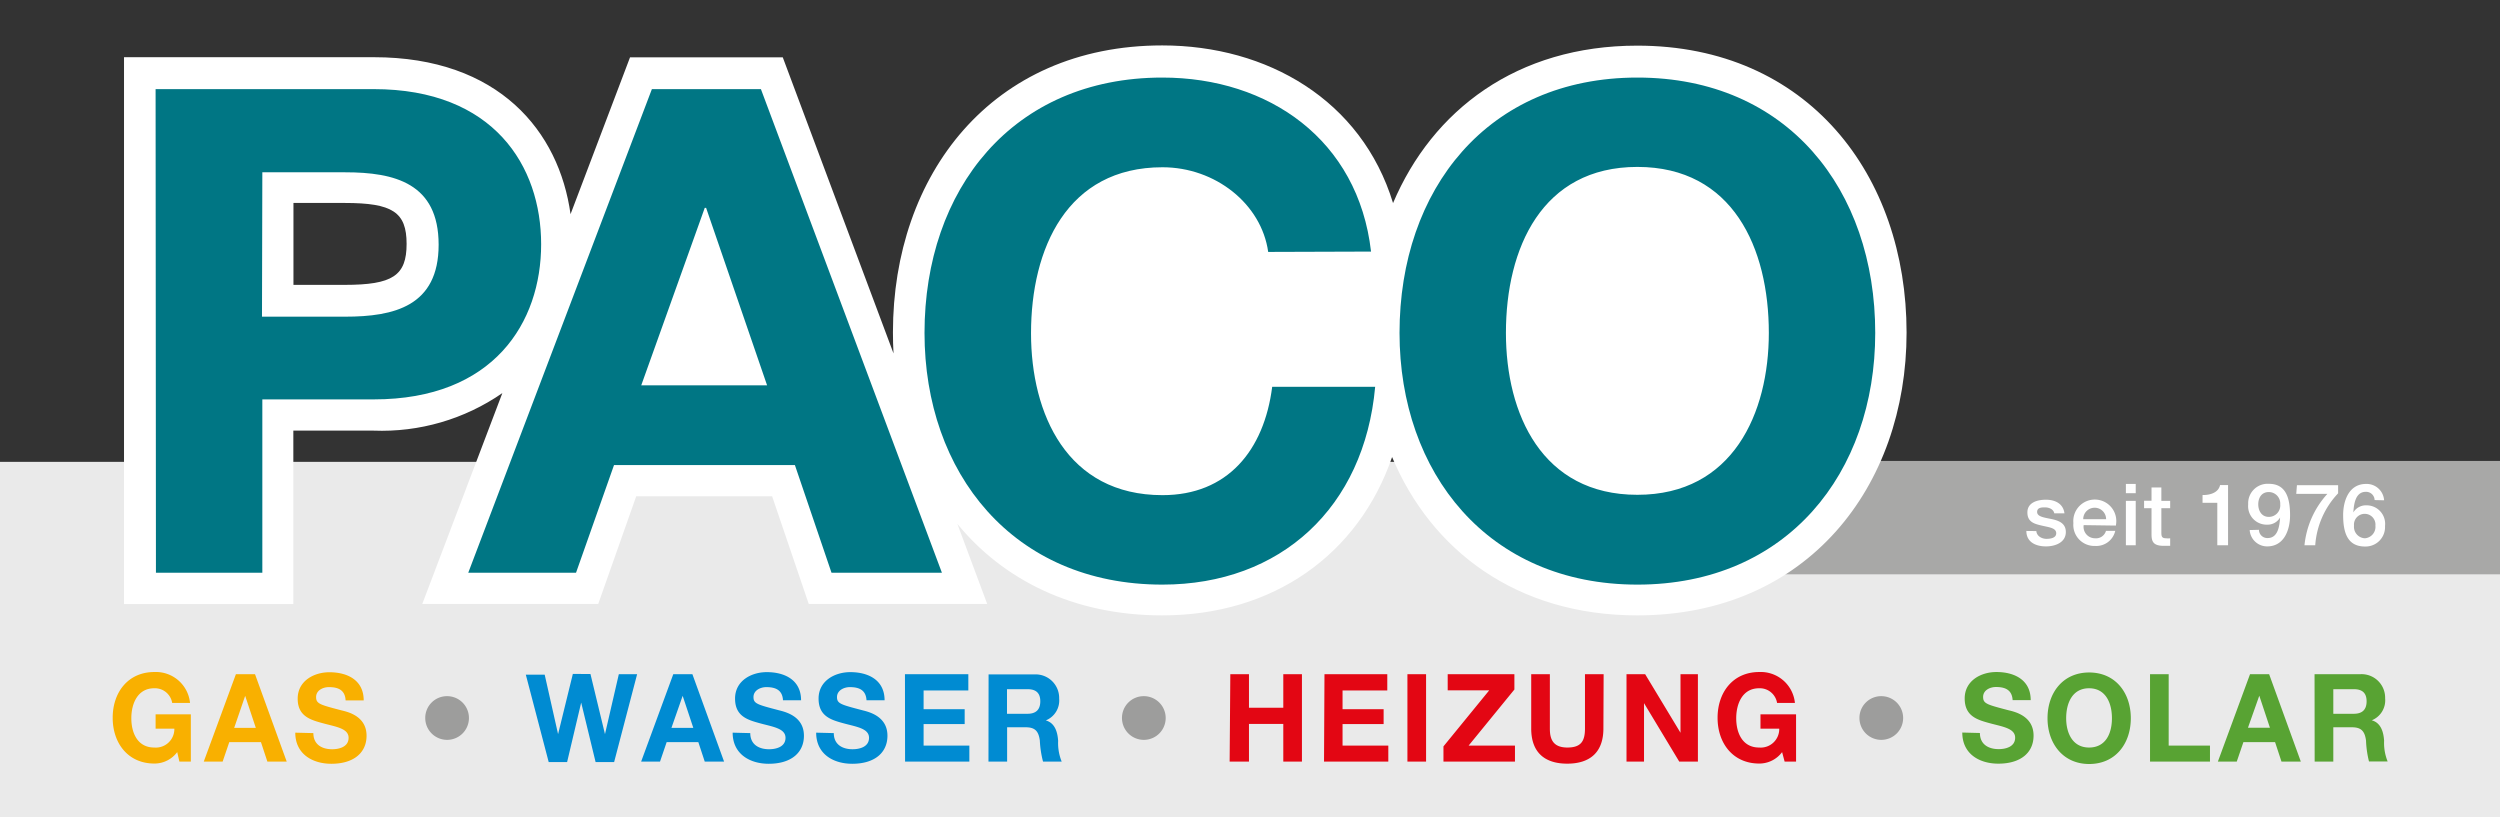
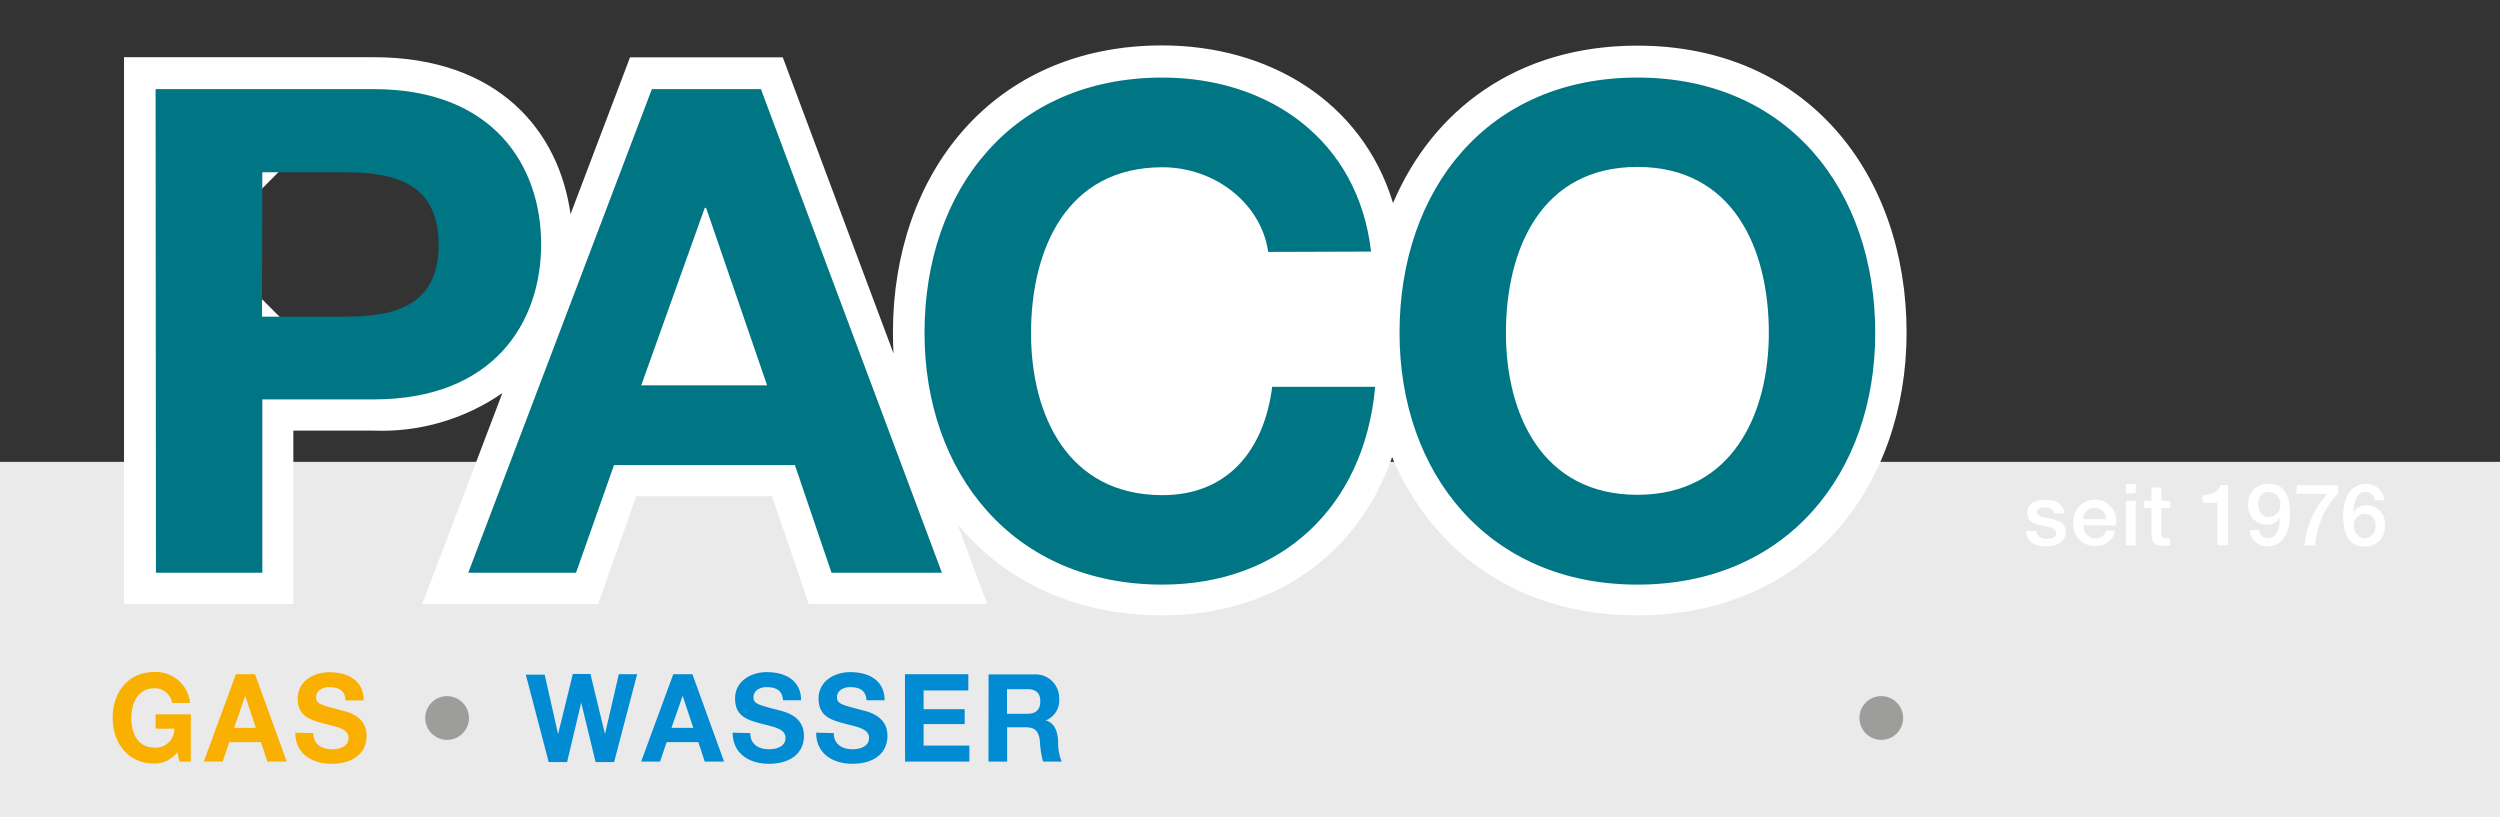
<svg xmlns="http://www.w3.org/2000/svg" id="Ebene_1" data-name="Ebene 1" viewBox="0 0 218.52 71.44">
  <rect x="0" y="0" width="218.52" height="71.44" fill="#333333" stroke="none" />
  <defs>
    <style>.cls-1,.cls-11{fill:none;}.cls-2{fill:#eaeaea;}.cls-3{fill:#f9b000;}.cls-4{fill:#9d9d9c;}.cls-5{fill:#008bd2;}.cls-6{fill:#e30613;}.cls-7{fill:#58a333;}.cls-8{fill:#a8a8a7;}.cls-13,.cls-9{fill:#fff;}.cls-9{fill-rule:evenodd;}.cls-10{clip-path:url(#clip-path);}.cls-11{stroke:#fff;stroke-miterlimit:10;stroke-width:8px;}.cls-12{fill:#007684;}</style>
    <clipPath id="clip-path" transform="translate(-2.83 1.17)">
      <path class="cls-1" d="M28.48,16.57h4.47c4.19,0,5.42.8,5.42,3.58s-1.23,3.58-5.42,3.58H28.48Zm96.11,0c-2.75-9-11-13.77-20.17-13.77-14.91,0-23.54,11.32-23.54,25.08q0,.93.05,1.84L71.25,3.84H57.9L52.7,17.55c-1-7.22-6.25-13.72-17.2-13.72H13.67V51.63h14.8V36.47h7a18.53,18.53,0,0,0,11.27-3.28l-7,18.43H55.12l3.32-9.41H70.32l3.2,9.41h15.6l-2.61-7c4,4.88,10.12,8,17.91,8,9.72,0,17.16-5.33,20.09-13.84,3.41,8.13,10.85,13.84,21.43,13.84,14.88,0,23.54-11.29,23.54-24.72,0-13.76-8.63-25.08-23.54-25.08-10.51,0-17.9,5.63-21.35,13.77" />
    </clipPath>
  </defs>
  <title>Paco_Logo</title>
  <rect class="cls-2" y="40.37" width="218.52" height="31.07" />
  <path class="cls-3" d="M28.64,62.87c0,1.88,1.52,2.72,3.15,2.72,2,0,3.08-1,3.08-2.45,0-1.73-1.66-2.09-2.2-2.22-1.86-.49-2.21-.57-2.21-1.16s.6-.87,1.12-.87c.78,0,1.41.23,1.46,1.16h1.58c0-1.77-1.42-2.46-3-2.46-1.34,0-2.77.75-2.77,2.31S30,61.76,31.1,62.06s2.2.44,2.2,1.26-.87,1-1.44,1c-.87,0-1.64-.4-1.64-1.41Zm-4.38-3.22h0l.93,2.8H23.3ZM20.64,65.4h1.65l.58-1.7h2.77l.56,1.7h1.69l-2.77-7.64H23.45Zm-2.13,0h1V61.27H16.43v1.25h1.64a1.62,1.62,0,0,1-1.76,1.65c-1.46,0-2-1.28-2-2.56s.55-2.62,2-2.62a1.53,1.53,0,0,1,1.57,1.28h1.56a3,3,0,0,0-3.12-2.7c-2.29,0-3.64,1.77-3.64,4s1.35,4,3.64,4a2.48,2.48,0,0,0,2-1Z" transform="translate(-2.83 1.17)" />
  <path class="cls-4" d="M40,61.58a1.91,1.91,0,1,0,1.9-1.9,1.9,1.9,0,0,0-1.9,1.9" transform="translate(-2.83 1.17)" />
  <path class="cls-5" d="M90.85,59.07h1.79c.73,0,1.12.32,1.12,1.06s-.39,1.09-1.12,1.09H90.85ZM89.23,65.4h1.63v-3h1.63c.82,0,1.12.35,1.23,1.16A8.69,8.69,0,0,0,94,65.4h1.63a4.29,4.29,0,0,1-.31-1.81c-.05-.77-.28-1.57-1.08-1.79v0a1.88,1.88,0,0,0,1.17-1.91,2.06,2.06,0,0,0-2.17-2.11h-4Zm-7.29,0h5.62V64h-4V62.12h3.59v-1.3H83.56V59.18h3.91V57.76H81.93Zm-7.77-2.53c0,1.88,1.51,2.72,3.15,2.72,2,0,3.08-1,3.08-2.45,0-1.73-1.66-2.09-2.2-2.23-1.86-.49-2.21-.57-2.21-1.15s.6-.87,1.12-.87c.78,0,1.41.23,1.46,1.15h1.58c0-1.77-1.42-2.46-3-2.46-1.34,0-2.77.75-2.77,2.31s1.11,1.87,2.21,2.17,2.2.44,2.2,1.26-.87,1-1.44,1c-.87,0-1.64-.4-1.64-1.41Zm-7.3,0c0,1.88,1.52,2.72,3.15,2.72,2,0,3.08-1,3.08-2.45,0-1.73-1.66-2.09-2.2-2.23-1.86-.49-2.21-.57-2.21-1.15s.6-.87,1.12-.87c.78,0,1.41.23,1.46,1.15h1.58c0-1.77-1.42-2.46-3-2.46-1.34,0-2.77.75-2.77,2.31s1.11,1.87,2.21,2.17,2.2.44,2.2,1.26-.87,1-1.44,1c-.87,0-1.64-.4-1.64-1.41Zm-4.37-3.22h0l.93,2.8H61.52ZM58.87,65.4h1.65l.58-1.7h2.77l.56,1.7h1.69l-2.77-7.64H61.68Zm-.35-7.64h-1.6L55.71,63h0l-1.27-5.26H52.9L51.61,63h0l-1.17-5.2H48.79l2,7.64H52.4l1.23-5.2h0l1.26,5.2h1.62Z" transform="translate(-2.83 1.17)" />
-   <path class="cls-4" d="M100.9,61.58a1.91,1.91,0,1,0,1.9-1.9,1.9,1.9,0,0,0-1.9,1.9" transform="translate(-2.83 1.17)" />
-   <path class="cls-6" d="M158.82,65.4h1V61.27h-3.11v1.25h1.64a1.62,1.62,0,0,1-1.76,1.65c-1.46,0-2-1.28-2-2.56s.55-2.62,2-2.62a1.53,1.53,0,0,1,1.57,1.28h1.56a3,3,0,0,0-3.12-2.7c-2.29,0-3.64,1.77-3.64,4s1.35,4,3.64,4a2.48,2.48,0,0,0,2-1ZM145,65.4h1.53V60.29h0l3.08,5.11h1.63V57.76h-1.52v5.12h0l-3.09-5.12H145Zm-2-7.64h-1.63v4.75c0,1.13-.37,1.66-1.54,1.66-1.32,0-1.53-.82-1.53-1.66V57.76h-1.63v4.75c0,2.07,1.16,3.07,3.15,3.07s3.16-1,3.16-3.07ZM129,65.4h6.25V64H131.2l4-4.9V57.76h-5.83v1.41H133l-4,4.9Zm-3.15,0h1.63V57.76h-1.63Zm-7.29,0h5.62V64h-4V62.12h3.59v-1.3h-3.59V59.18h3.91V57.76H118.6Zm-8.25,0H112V62.11h3V65.4h1.63V57.76H115v2.93h-3V57.76h-1.63Z" transform="translate(-2.83 1.17)" />
  <path class="cls-4" d="M165.36,61.58a1.91,1.91,0,1,0,1.9-1.9,1.9,1.9,0,0,0-1.9,1.9" transform="translate(-2.83 1.17)" />
-   <path class="cls-7" d="M206.78,59.07h1.79c.73,0,1.12.32,1.12,1.06s-.39,1.09-1.12,1.09h-1.79Zm-1.63,6.33h1.63v-3h1.63c.82,0,1.12.35,1.23,1.16a8.7,8.7,0,0,0,.26,1.83h1.63a4.29,4.29,0,0,1-.31-1.81c-.05-.77-.28-1.57-1.08-1.79v0a1.88,1.88,0,0,0,1.17-1.92,2.06,2.06,0,0,0-2.17-2.11h-4Zm-4.84-5.76h0l.93,2.8h-1.92Zm-3.62,5.76h1.65l.58-1.7h2.77l.56,1.7h1.69l-2.77-7.64h-1.67Zm-5.93,0H196V64h-3.61V57.76h-1.63Zm-7.33-3.79c0-1.34.55-2.62,2-2.62s2,1.28,2,2.62-.55,2.56-2,2.56-2-1.28-2-2.56m-1.63,0c0,2.2,1.35,4,3.64,4s3.64-1.77,3.64-4-1.35-4-3.64-4-3.64,1.77-3.64,4m-7.45,1.25c0,1.88,1.51,2.72,3.15,2.72,2,0,3.08-1,3.08-2.45,0-1.73-1.66-2.09-2.2-2.22-1.86-.49-2.21-.57-2.21-1.16s.6-.87,1.12-.87c.78,0,1.41.23,1.46,1.15h1.58c0-1.77-1.42-2.46-3-2.46-1.34,0-2.77.75-2.77,2.31s1.11,1.87,2.21,2.17,2.2.44,2.2,1.26-.87,1-1.44,1c-.87,0-1.64-.4-1.64-1.41Z" transform="translate(-2.83 1.17)" />
-   <rect class="cls-8" x="154.08" y="40.29" width="64.44" height="9.91" />
  <path class="cls-9" d="M28.48,12.57l-4,4v7.16l4,4h4.47c4.73,0,9.42-1.23,9.42-7.58s-4.69-7.58-9.42-7.58H28.48M17.67,7.84H35.49c8.85,0,12.51,4.91,13.24,10.26l7.7.87L60.66,7.84h7.81l8.72,23.32,7.74-1.64q0-.8,0-1.61c0-12,7.29-21.08,19.54-21.08,7.8,0,14.22,4,16.35,10.95l7.51.39c2.84-6.72,8.81-11.33,17.66-11.33,12.25,0,19.54,9.05,19.54,21.08,0,11.65-7.28,20.72-19.54,20.72-8.92,0-14.93-4.69-17.74-11.39l-7.47.25c-2.35,6.83-8.21,11.14-16.3,11.14-6.65,0-11.59-2.6-14.83-6.53l-6.83,3.95.59,1.57h-7l-2.28-6.7-3.79-2.71H58.44l-3.77,2.67-2.37,6.74H45.56l4.94-13L44.39,30c-1.94,1.43-4.79,2.49-8.89,2.49h-7l-4,4V47.63h-6.8Z" transform="translate(-2.83 1.17)" />
  <g class="cls-10">
    <path class="cls-11" d="M13.67,3.84H35.49c11,0,16.21,6.5,17.2,13.71L57.9,3.84H71.25l9.69,25.92q-.06-.91-.05-1.84c0-13.76,8.63-25.08,23.54-25.08,9.16,0,17.42,4.82,20.17,13.77C128,8.46,135.43,2.83,145.94,2.83c14.91,0,23.54,11.32,23.54,25.08,0,13.43-8.66,24.72-23.54,24.72-10.58,0-18-5.71-21.43-13.84-2.93,8.52-10.36,13.84-20.09,13.84-7.79,0-13.88-3.1-17.91-8l2.61,7H73.52l-3.2-9.41H58.44l-3.32,9.41H39.77l7-18.43a18.53,18.53,0,0,1-11.27,3.28h-7V51.63H13.67Z" transform="translate(-2.83 1.17)" />
-     <path class="cls-11" d="M28.48,16.57v7.16h4.47c4.19,0,5.42-.8,5.42-3.58s-1.23-3.58-5.42-3.58Z" transform="translate(-2.83 1.17)" />
  </g>
  <path class="cls-12" d="M134.46,27.93c0-7.4,3.14-14.51,11.49-14.51s11.49,7.1,11.49,14.51c0,7-3.14,14.15-11.49,14.15S134.46,35,134.46,27.93m-9.3,0c0,12.2,7.7,22,20.79,22s20.79-9.77,20.79-22c0-12.55-7.7-22.32-20.79-22.32s-20.79,9.77-20.79,22.32m-2.49-7.11c-1.12-9.77-8.94-15.21-18.24-15.21-13.09,0-20.79,9.77-20.79,22.32,0,12.2,7.7,22,20.79,22,10.36,0,17.65-6.75,18.6-17.29h-9c-.71,5.57-3.91,9.47-9.59,9.47-8.35,0-11.49-7.1-11.49-14.15,0-7.4,3.14-14.51,11.49-14.51,4.62,0,8.65,3.2,9.24,7.4ZM64.43,17h.12l5.33,15.51h-11ZM43.76,48.89h9.42l3.32-9.41H72.31l3.2,9.41h9.65L69.34,6.62H59.81Zm-18-35H33c4.32,0,8.17.95,8.17,6.33S37.27,26.51,33,26.51H25.73Zm-9.3,35h9.3V33.74H35.5C46,33.74,50.13,27,50.13,20.18S46,6.62,35.5,6.62H16.43Z" transform="translate(-2.83 1.17)" />
  <path class="cls-13" d="M211.22,42.56a1.53,1.53,0,0,0-1.58-1.43c-1.49,0-2,1.46-2,2.72,0,1.53.37,2.75,1.91,2.75a1.7,1.7,0,0,0,1.75-1.79A1.62,1.62,0,0,0,209.66,43a1.27,1.27,0,0,0-1.13.62l0,0c.05-.69.16-1.8,1.09-1.8a.74.74,0,0,1,.77.72Zm-1.68,3.32a1,1,0,0,1-.95-1.1.94.94,0,1,1,1.87,0,1,1,0,0,1-.92,1.1m-6-3.88h2.72a7.8,7.8,0,0,0-2,4.49h.94a7.34,7.34,0,0,1,2-4.54v-.71h-3.6Zm-4.07,3.16A1.53,1.53,0,0,0,201,46.59c1.49,0,2-1.46,2-2.72,0-1.53-.37-2.75-1.85-2.75a1.7,1.7,0,0,0-1.81,1.79A1.62,1.62,0,0,0,201,44.69a1.26,1.26,0,0,0,1.13-.63l0,0c-.05.69-.16,1.8-1.09,1.8a.73.73,0,0,1-.76-.72Zm1.67-3.32a1,1,0,0,1,1,1.07,1,1,0,0,1-1,1.1c-.62,0-.92-.53-.92-1.1s.29-1.07.92-1.07m-5.79.94h1.29v3.71h.94V41.23h-.7c-.13.63-.81.88-1.53.87Zm-5.11.47h.65v2.29c0,.65.18,1,1.07,1,.19,0,.37,0,.56,0v-.66a1.46,1.46,0,0,1-.36,0c-.38,0-.41-.18-.41-.53V43.25h.77v-.64h-.77V41.44h-.86v1.16h-.65Zm-1.59-1.31h.86v-.81h-.86Zm0,4.55h.86V42.61h-.86Zm-3.73-2.28a1,1,0,1,1,2,0Zm2.85.56a1.88,1.88,0,1,0-3.71-.22,1.84,1.84,0,0,0,1.9,2,1.7,1.7,0,0,0,1.76-1.32h-.81a.9.9,0,0,1-.95.65,1,1,0,0,1-1-1.15Zm-7.82.47c0,.92.74,1.35,1.72,1.35.8,0,1.73-.34,1.73-1.26,0-.77-.63-1-1.25-1.13s-1.26-.2-1.26-.62.46-.4.71-.4.71.11.79.52h.89c-.11-.86-.83-1.19-1.62-1.19s-1.62.26-1.62,1.11.62,1,1.25,1.15,1.25.2,1.27.65-.54.51-.86.51-.83-.18-.88-.68Z" transform="translate(-2.83 1.17)" />
</svg>